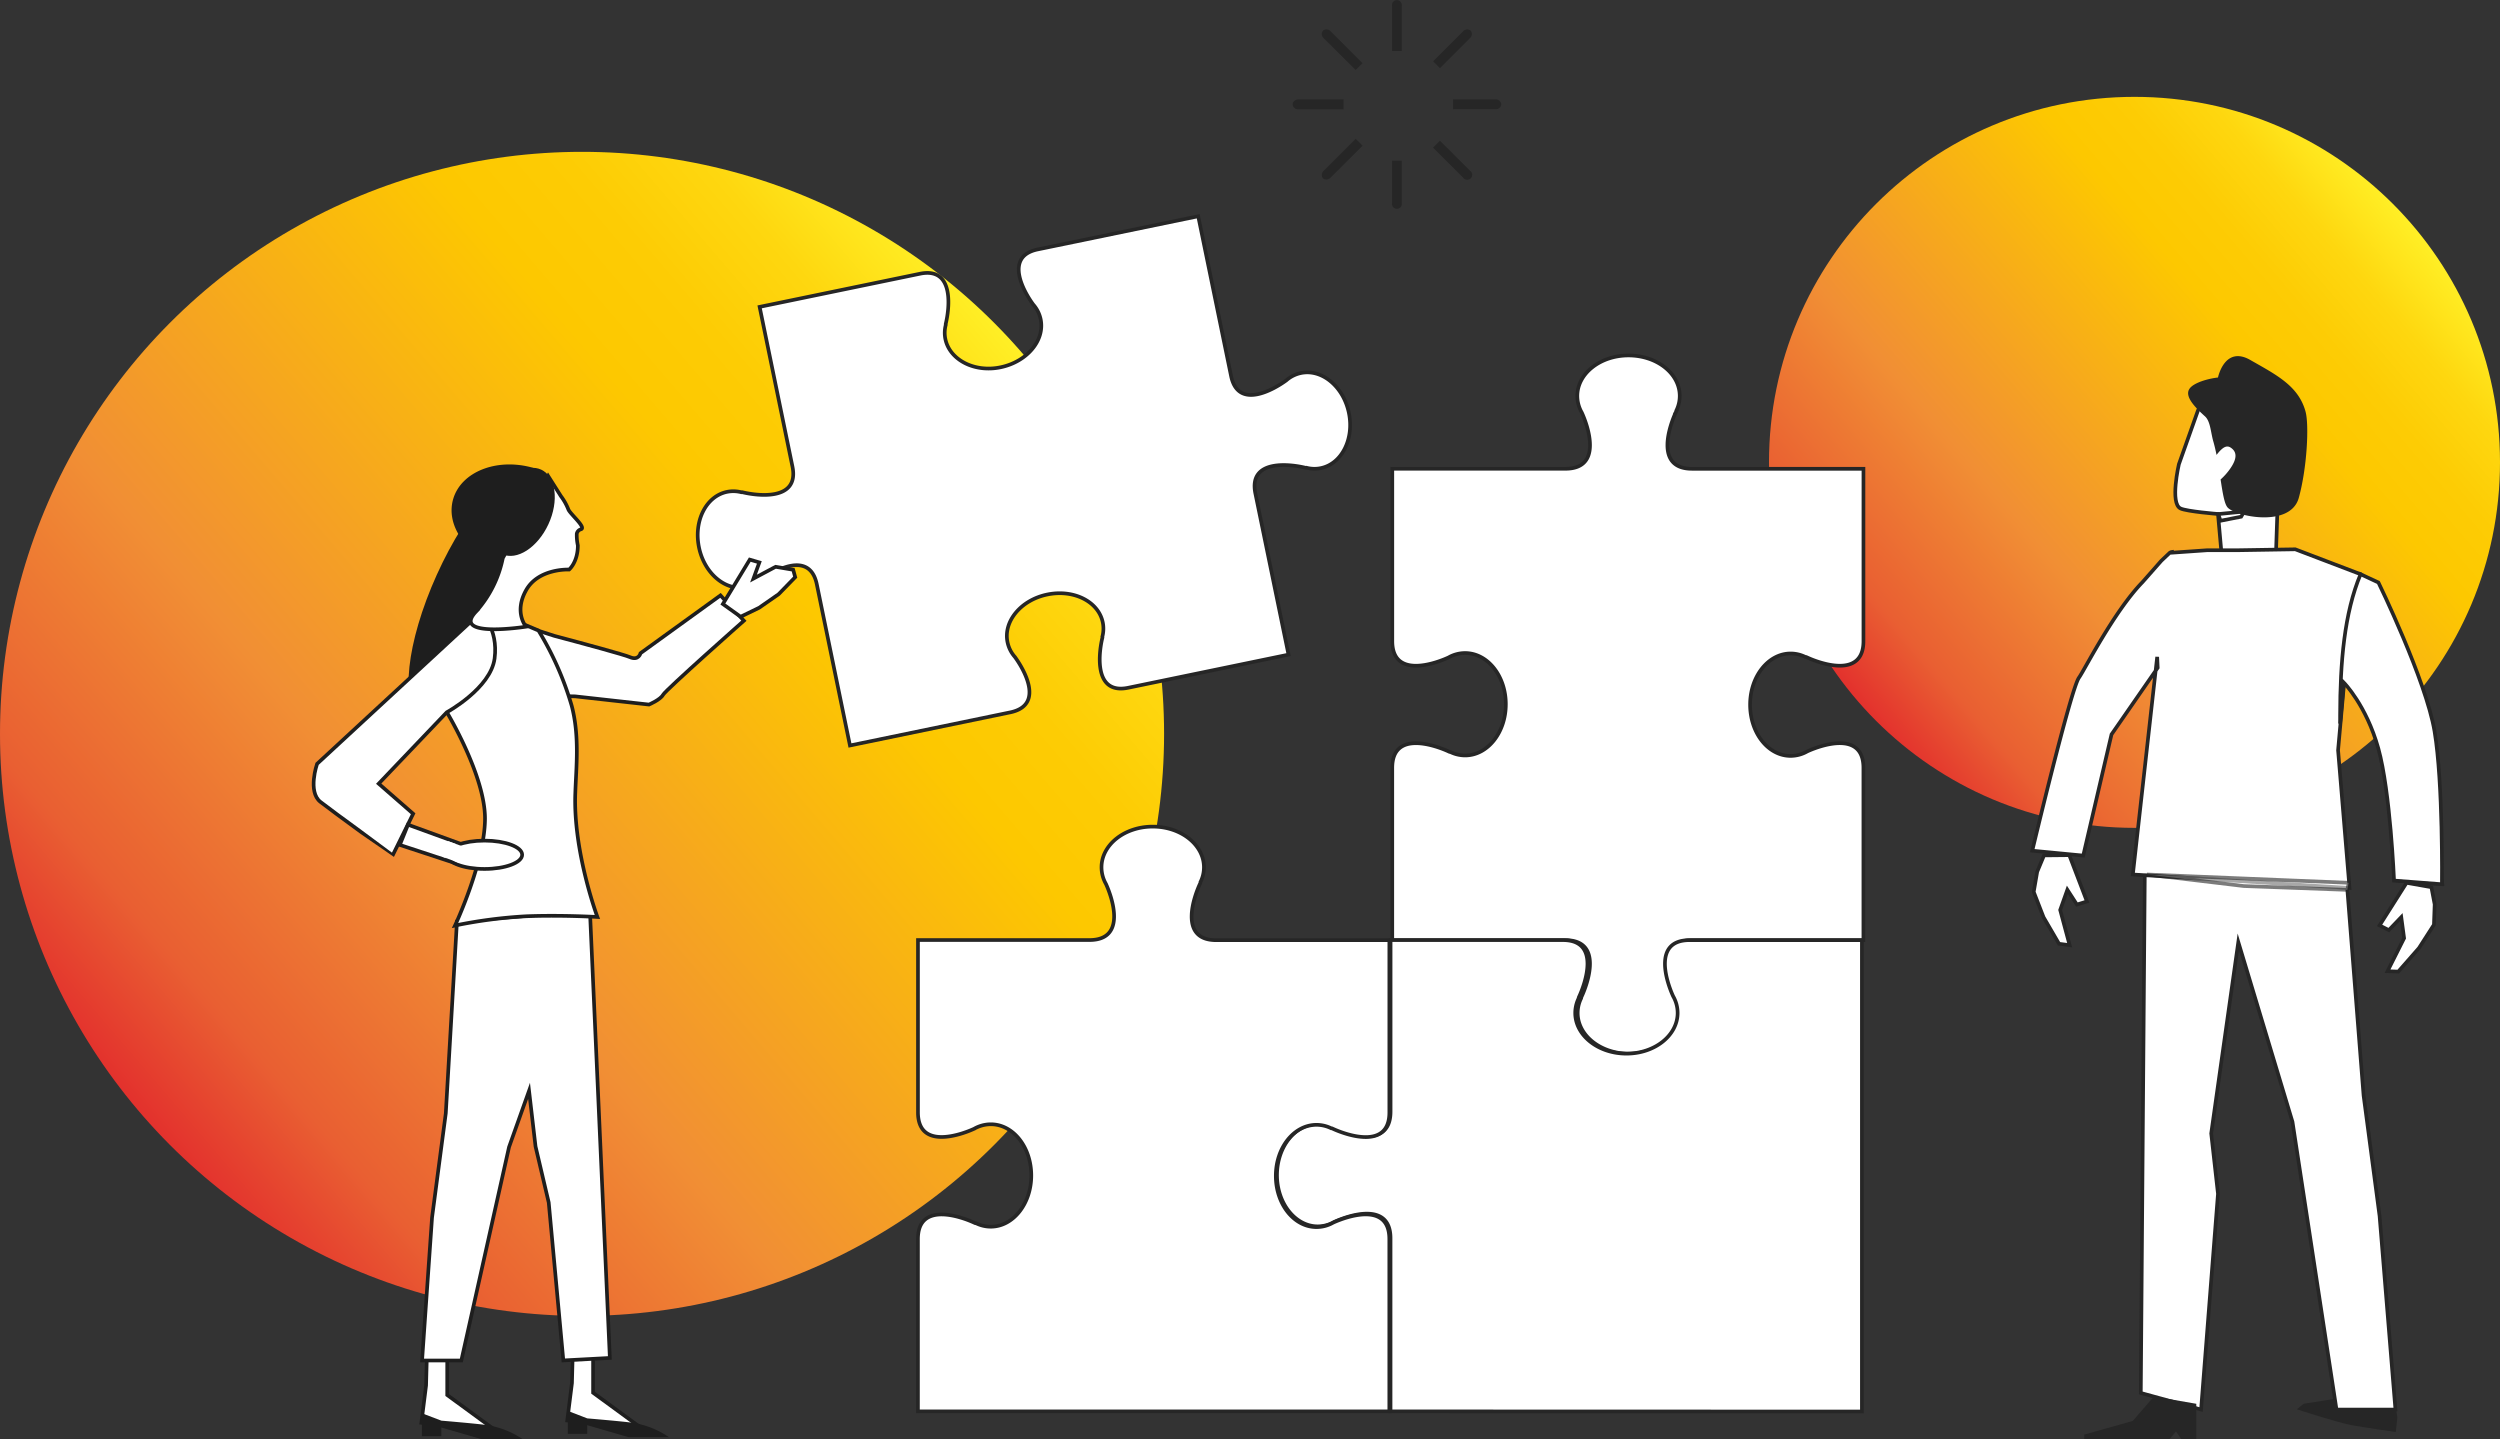
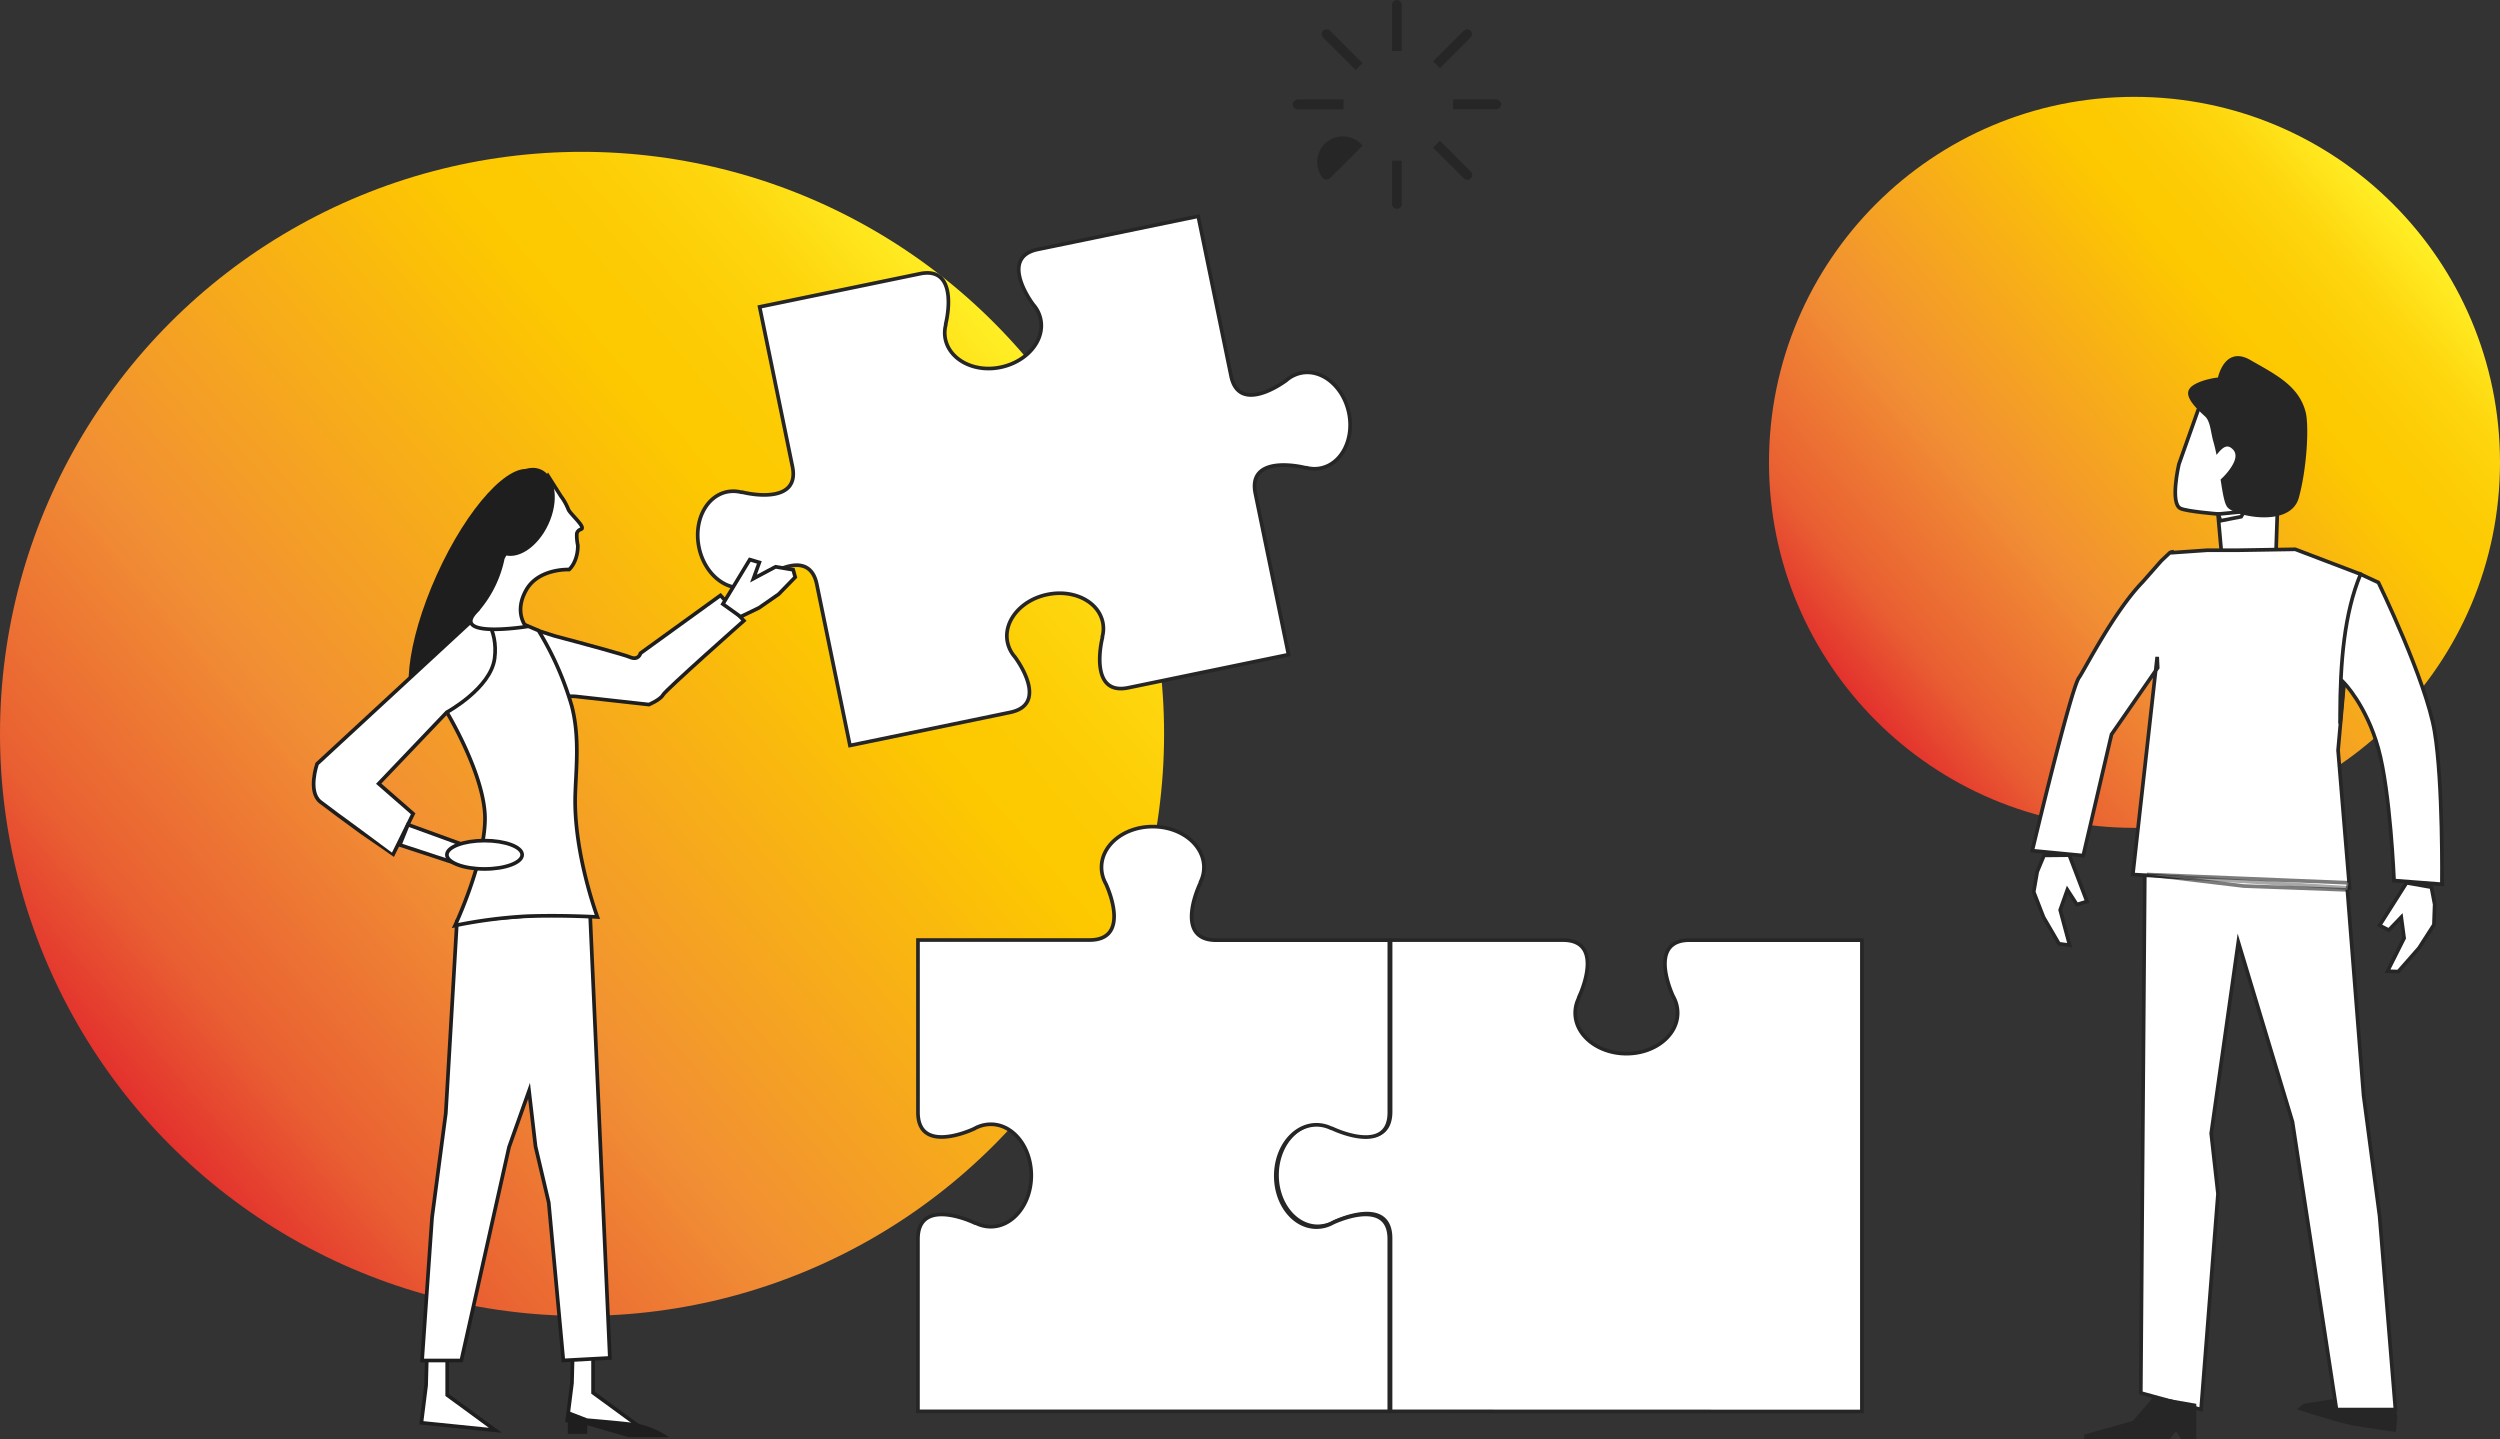
<svg xmlns="http://www.w3.org/2000/svg" xmlns:xlink="http://www.w3.org/1999/xlink" viewBox="0 0 678.86 390.85">
  <rect x="0" y="0" width="678.86" height="390.85" fill="#333333" stroke="none" />
  <defs>
    <style>.cls-1{fill:url(#Orange_Jaune);}.cls-2{fill:url(#Orange_Jaune-2);}.cls-3,.cls-5,.cls-6,.cls-8,.cls-9{fill:#fff;}.cls-3,.cls-5{stroke:#262626;}.cls-3,.cls-5,.cls-6,.cls-9{stroke-miterlimit:10;}.cls-4{fill:#262626;}.cls-5{opacity:0.6;}.cls-6{stroke:#1e1e1e;}.cls-7{fill:#1e1e1e;}.cls-9{stroke:#fff;stroke-width:0.15px;}</style>
    <linearGradient id="Orange_Jaune" x1="873.63" y1="160.33" x2="1072.12" y2="160.33" gradientTransform="translate(1423.25 -384.8) rotate(139.47)" gradientUnits="userSpaceOnUse">
      <stop offset="0" stop-color="#ffef26" />
      <stop offset="0.02" stop-color="#ffea21" />
      <stop offset="0.1" stop-color="#fed70f" />
      <stop offset="0.19" stop-color="#fdcc04" />
      <stop offset="0.28" stop-color="#fdc800" />
      <stop offset="0.67" stop-color="#f18f34" />
      <stop offset="0.89" stop-color="#e95f32" />
      <stop offset="1" stop-color="#e3312d" />
    </linearGradient>
    <linearGradient id="Orange_Jaune-2" x1="1183.15" y1="378.24" x2="1499.24" y2="378.24" xlink:href="#Orange_Jaune" />
  </defs>
  <g id="Calque_2" data-name="Calque 2">
    <g id="Calque_1-2" data-name="Calque 1">
      <circle class="cls-1" cx="579.61" cy="125.55" r="99.25" />
      <circle class="cls-2" cx="158.05" cy="199.28" r="158.05" />
-       <path class="cls-3" d="M456.23,275.07a9.13,9.13,0,0,0-1.21-4.52c-1.71-3.71-5.73-15.25,4.45-15.25H506V208.5c0-10.19-11.54-6.16-15.25-4.46a9.14,9.14,0,0,1-4.52,1.22c-6.1,0-11-6.23-11-13.91s4.95-13.9,11-13.9a9,9,0,0,1,4,.94.65.65,0,0,1,.32.06c3.46,1.64,15.46,6,15.46-4.35V127.3H459.47c-10.39,0-6-12-4.36-15.46a.57.57,0,0,0,.07-.32,9,9,0,0,0,.94-4c0-6.11-6.23-11-13.91-11s-13.9,4.94-13.9,11a9.14,9.14,0,0,0,1.22,4.52c1.7,3.71,5.72,15.25-4.46,15.25h-47v46.8c0,10.18,11.54,6.16,15.25,4.45a9.13,9.13,0,0,1,4.52-1.21c6.11,0,11.06,6.22,11.06,13.9s-4.95,13.91-11.06,13.91a9.14,9.14,0,0,1-4-.94.58.58,0,0,1-.32-.07c-3.45-1.63-15.46-6-15.46,4.36v46.8h47c10.39,0,6,12,4.36,15.46a.55.55,0,0,0-.07.32,9.11,9.11,0,0,0-.94,4c0,6.1,6.23,11.05,13.91,11.05S456.23,281.17,456.23,275.07Z" />
      <path class="cls-3" d="M505.59,383.29v-128h-46.8c-10.18,0-6.15,11.54-4.45,15.25a9.13,9.13,0,0,1,1.21,4.52c0,6.1-6.22,11.05-13.9,11.05s-13.91-4.95-13.91-11.05a9.11,9.11,0,0,1,.94-4,.64.64,0,0,1,.07-.32c1.63-3.46,6-15.46-4.36-15.46H377.6v46.57c0,10.39-12,6-15.47,4.35a.63.63,0,0,0-.32-.06,9,9,0,0,0-4-.94c-6.1,0-11.05,6.22-11.05,13.9s5,13.91,11.05,13.91a9.15,9.15,0,0,0,4.53-1.22c3.7-1.7,15.25-5.73,15.25,4.46v47Z" />
      <path class="cls-3" d="M357.49,305.44a9.11,9.11,0,0,1,4,.94.57.57,0,0,1,.32.07c3.45,1.63,15.46,6,15.46-4.36V255.3h-47c-10.39,0-6-12-4.35-15.47a.63.63,0,0,0,.06-.32,9,9,0,0,0,.94-4c0-6.1-6.22-11.05-13.9-11.05s-13.91,4.95-13.91,11.05A9.14,9.14,0,0,0,300.3,240c1.7,3.71,5.73,15.26-4.46,15.26H249.27v46.79c0,10.19,11.54,6.16,15.25,4.46a9.14,9.14,0,0,1,4.52-1.22c6.11,0,11,6.23,11,13.91s-4.94,13.9-11,13.9a9,9,0,0,1-4-.94.65.65,0,0,1-.32-.06c-3.45-1.64-15.46-6-15.46,4.35v46.8h128v-46.8c0-10.18-11.54-6.15-15.25-4.45a9.13,9.13,0,0,1-4.52,1.21c-6.11,0-11.05-6.22-11.05-13.9S351.38,305.44,357.49,305.44Z" />
      <path class="cls-3" d="M618.58,133.84s7.31-8.84,5.17-19c-1.13-5.36-15.16-9.32-20-9.32s-7,6.21-7,6.21l-5.09,14.34s-2.48,10.66.45,12c1.73.82,10.17,1.5,10.17,1.5l1.21,13.53,14.55-3.25Z" />
      <polygon class="cls-3" points="614.69 130.21 608.56 140.31 602.97 141.41 602.35 139.59 608.23 139.02 614.03 130.21 614.69 130.21" />
      <path class="cls-4" d="M638.57,387c4.75.83,12,1.86,12,1.86l.42-4-.71-4.53-16.55-.44-8.18,1.29-1.87,1.5S634.89,386.35,638.57,387Z" />
      <polygon class="cls-3" points="581.32 378.25 597.69 382.76 602.28 324.18 600.44 307.78 607.8 255.81 622.51 304.64 634.46 382.76 650.47 382.76 646.16 330.19 641.82 297.49 637.22 239.2 602.47 237.07 582.42 235.01 581.32 378.25" />
      <path class="cls-3" d="M551.85,231s10.48-44,12.69-47c1.39-1.9,9.46-17.9,17.21-25.89l5.15-5.84,2.3-2.18a1.41,1.41,0,0,1,.58-.21l0,.2,9.6-.67h8.45l15.44-.25L641,155.92,659,199.07l4.2,41-13-1,.34-38.63-14-15.14-1.65,18.42L638,241.12l-58.84-3.66,6.61-59.09.14,2.95-12.54,18.1-7.68,32.91Z" />
      <polygon class="cls-4" points="565.95 390.8 589.11 390.8 590.87 388.71 592.35 390.8 596.39 390.8 596.39 381.19 584.88 379.2 579.15 385.84 565.95 389.56 565.95 390.8" />
      <polygon class="cls-3" points="646.16 251.29 648.67 252.57 652.05 249.04 652.82 254.76 648.31 263.73 651.24 263.83 656.86 257.43 660.92 251.11 661.12 245.57 660.23 240.91 653.49 239.72 646.16 251.29" />
      <polygon class="cls-5" points="637.4 241.64 609.27 240.6 582.97 237.46 637.77 239.72 637.4 241.64" />
      <polygon class="cls-3" points="566.7 244.79 563.97 245.63 561.38 241.61 559.43 247.1 562 256.66 559.11 256.28 554.91 249.06 552.24 242.19 553.19 236.71 555.04 232.28 561.9 232.21 566.7 244.79" />
      <path class="cls-4" d="M594.47,105.68c1-1.71,5.07-2.87,7.81-3.17,0,0,1.79-8.75,8.77-4.76s13.09,7,15,14c1,3.58.43,15.29-1.83,23.44s-17.12,5.1-19.34,2.6c-.88-1-1.34-4-1.89-7.59a16.6,16.6,0,0,0,2.5-2.79c2.26-3.15,1.67-4.7.57-5.62s-2.16-.87-4.17,1.74c-.26-1.27-.55-2.53-.9-3.74-.68-2.37-.76-5.41-2.25-6.74C595.6,110.22,593.33,107.6,594.47,105.68Z" />
      <path class="cls-3" d="M641,155.92l4.85,2.26s12.9,26.49,15.24,40.42,2,41.51,2,41.51l-13-1s-1-24.12-4.27-35.87-9.38-17.9-9.38-17.9l-1,11.15c0-.75,0-1.5,0-2.25C635.46,179.8,636.58,166.5,641,155.92Z" />
      <path class="cls-3" d="M299.45,169a8.51,8.51,0,0,1-.11,3.89.54.54,0,0,1,0,.31c-.86,3.53-2.65,15.54,7,13.56l43.55-9-9-43.75c-2-9.67,10-7.88,13.56-7a.54.54,0,0,0,.31,0,8.51,8.51,0,0,0,3.89.11c5.68-1.16,9.1-7.9,7.63-15s-7.27-12-13-10.83a8.74,8.74,0,0,0-4,2c-3.12,2.29-13.09,8.25-15-1.23l-8.91-43.34-43.55,9c-9.48,1.95-3.52,11.92-1.23,15a8.66,8.66,0,0,1,2,4c1.17,5.68-3.68,11.48-10.83,13s-13.88-2-15.05-7.63a8.51,8.51,0,0,1,.11-3.89.54.54,0,0,1,0-.31c.86-3.53,2.65-15.54-7-13.56l-43.55,9,8.91,43.34c2,9.66-10,7.87-13.55,7a.58.58,0,0,0-.32,0,8.65,8.65,0,0,0-3.89-.11c-5.68,1.17-9.09,7.91-7.62,15.06s7.27,12,12.95,10.82a8.66,8.66,0,0,0,4-2c3.13-2.29,13.1-8.25,15.05,1.23l9,43.76,43.55-9c9.48-2,3.52-11.92,1.23-15.05a8.66,8.66,0,0,1-2-4c-1.17-5.68,3.68-11.48,10.83-12.95S298.28,163.35,299.45,169Z" />
      <path class="cls-4" d="M378,1.6V13.84h2.64V1.6a1.34,1.34,0,1,0-2.64,0Z" />
      <path class="cls-4" d="M378,55.13a1.34,1.34,0,1,0,2.64,0V43.62H378Z" />
      <path class="cls-4" d="M351,28.36a1.48,1.48,0,0,0,1.6,1.33h12.24V27H352.55A1.48,1.48,0,0,0,351,28.36Z" />
      <path class="cls-4" d="M406.08,27H394.57v2.65h11.51a1.48,1.48,0,0,0,1.59-1.33A1.47,1.47,0,0,0,406.08,27Z" />
      <path class="cls-4" d="M359.45,10.37,368.11,19,370,17.16,361.32,8.5a1.49,1.49,0,0,0-2.07-.19A1.48,1.48,0,0,0,359.45,10.37Z" />
      <path class="cls-4" d="M397.3,48.23a1.35,1.35,0,1,0,1.87-1.88L391,38.21l-1.87,1.88Z" />
-       <path class="cls-4" d="M359.25,48.42a1.49,1.49,0,0,0,2.07-.19L370,39.57l-1.87-1.88-8.66,8.66A1.49,1.49,0,0,0,359.25,48.42Z" />
+       <path class="cls-4" d="M359.25,48.42a1.49,1.49,0,0,0,2.07-.19L370,39.57A1.49,1.49,0,0,0,359.25,48.42Z" />
      <path class="cls-4" d="M397.3,8.5l-8.14,8.14L391,18.51l8.14-8.14a1.48,1.48,0,0,0,.2-2.06A1.49,1.49,0,0,0,397.3,8.5Z" />
      <path class="cls-6" d="M195.64,161.67l-21.71,15.7s-.49,2.11-2.88,1.07c-1.51-.66-12.56-3.66-20.51-5.77l-7.32-2.36-.68.24-.21-.05.06.11L151.58,189l4.59.09,20.05,2.23s3.09-1.3,3.83-2.65S202,168.55,202,168.55Z" />
      <ellipse class="cls-7" cx="129.56" cy="161.02" rx="36.56" ry="12.02" transform="translate(-70.51 212.85) rotate(-65.7)" />
      <polygon class="cls-6" points="114.42 386.35 134.52 388.39 121.44 378.81 121.44 364.01 116.02 364.01 115.7 376.2 114.42 386.35" />
-       <path class="cls-7" d="M119.85,385.77s8.18.69,11.48,1.09a23.63,23.63,0,0,1,10.69,4H131l-11.16-3.23V390h-5.27v-6.24Z" />
      <polygon class="cls-6" points="154.03 385.73 174.13 387.76 161.05 378.19 161.05 363.39 155.63 363.39 155.31 375.57 154.03 385.73" />
      <path class="cls-7" d="M159.46,385.15s8.18.69,11.48,1.09a23.63,23.63,0,0,1,10.69,4h-11L159.46,387v2.36h-5.27v-6.24Z" />
      <polygon class="cls-6" points="165.6 368.74 152.97 369.42 149 326.53 145.42 311.31 143.66 296.21 138.23 311.47 125.27 369.44 114.61 369.44 117.32 330.61 121.05 302.31 124.08 250.24 146.96 248.37 160.16 246.57 165.6 368.74" />
      <path class="cls-6" d="M121.35,193.42,131.54,165l14.68,6.22a84,84,0,0,1,9,20.36c2.21,8.3,1.23,16.79,1,23.75-.63,15.87,6,33.67,6,33.67s-10.07-.57-19.42-.19a131.1,131.1,0,0,0-19.24,2.51s8.1-17.29,8.14-29S121.35,193.42,121.35,193.42Z" />
      <path class="cls-6" d="M86.1,207.42l44.49-41.13s4.78,4.37,3.72,12.5-13,14.63-13,14.63L102.83,212.8l9.36,8.17-5.53,11.22S90.52,220.5,87,217.74,86.1,207.42,86.1,207.42Z" />
      <path class="cls-6" d="M136.54,151.54l12.3-22.28,3.47,5.46a15.47,15.47,0,0,1,2,3.55c.4,1.22,5,5,3.43,5.46a1.58,1.58,0,0,0-1.12,1.19,13.32,13.32,0,0,0,.29,3.19c0,4.58-2.37,6.55-2.37,6.55s-8.32-.41-11.69,5.62,0,9.89,0,9.89-20.5,3.23-13.6-4.08A30.92,30.92,0,0,0,136.54,151.54Z" />
      <ellipse class="cls-7" cx="141.64" cy="138.99" rx="12.64" ry="8.01" transform="translate(-43.96 209.21) rotate(-65.18)" />
      <polygon class="cls-6" points="123.49 234.34 108.56 229.43 110.79 223.94 125.17 229.17 123.49 234.34" />
      <ellipse class="cls-6" cx="131.57" cy="232.11" rx="10.22" ry="3.85" />
-       <path class="cls-7" d="M144.63,127a23,23,0,0,1,2.38.82,37.72,37.72,0,0,0-14.52,20.41c-.35,1.19-.64,2.38-.88,3.57-6.65-3.73-10.33-10.32-8.53-16.36C125.3,128.06,134.94,124.28,144.63,127Z" />
      <polygon class="cls-6" points="203.6 151.96 206.2 152.72 204.6 157.11 210.6 153.91 215.39 154.72 215.93 156.73 211.44 161.34 206.14 165.03 201.11 167.47 196.29 164.02 203.6 151.96" />
-       <rect class="cls-8" x="120.88" y="228.99" width="4.52" height="4.72" transform="translate(382.8 195.75) rotate(110.22)" />
      <rect class="cls-9" x="124.55" y="231.09" width="0.03" height="0.35" />
    </g>
  </g>
</svg>